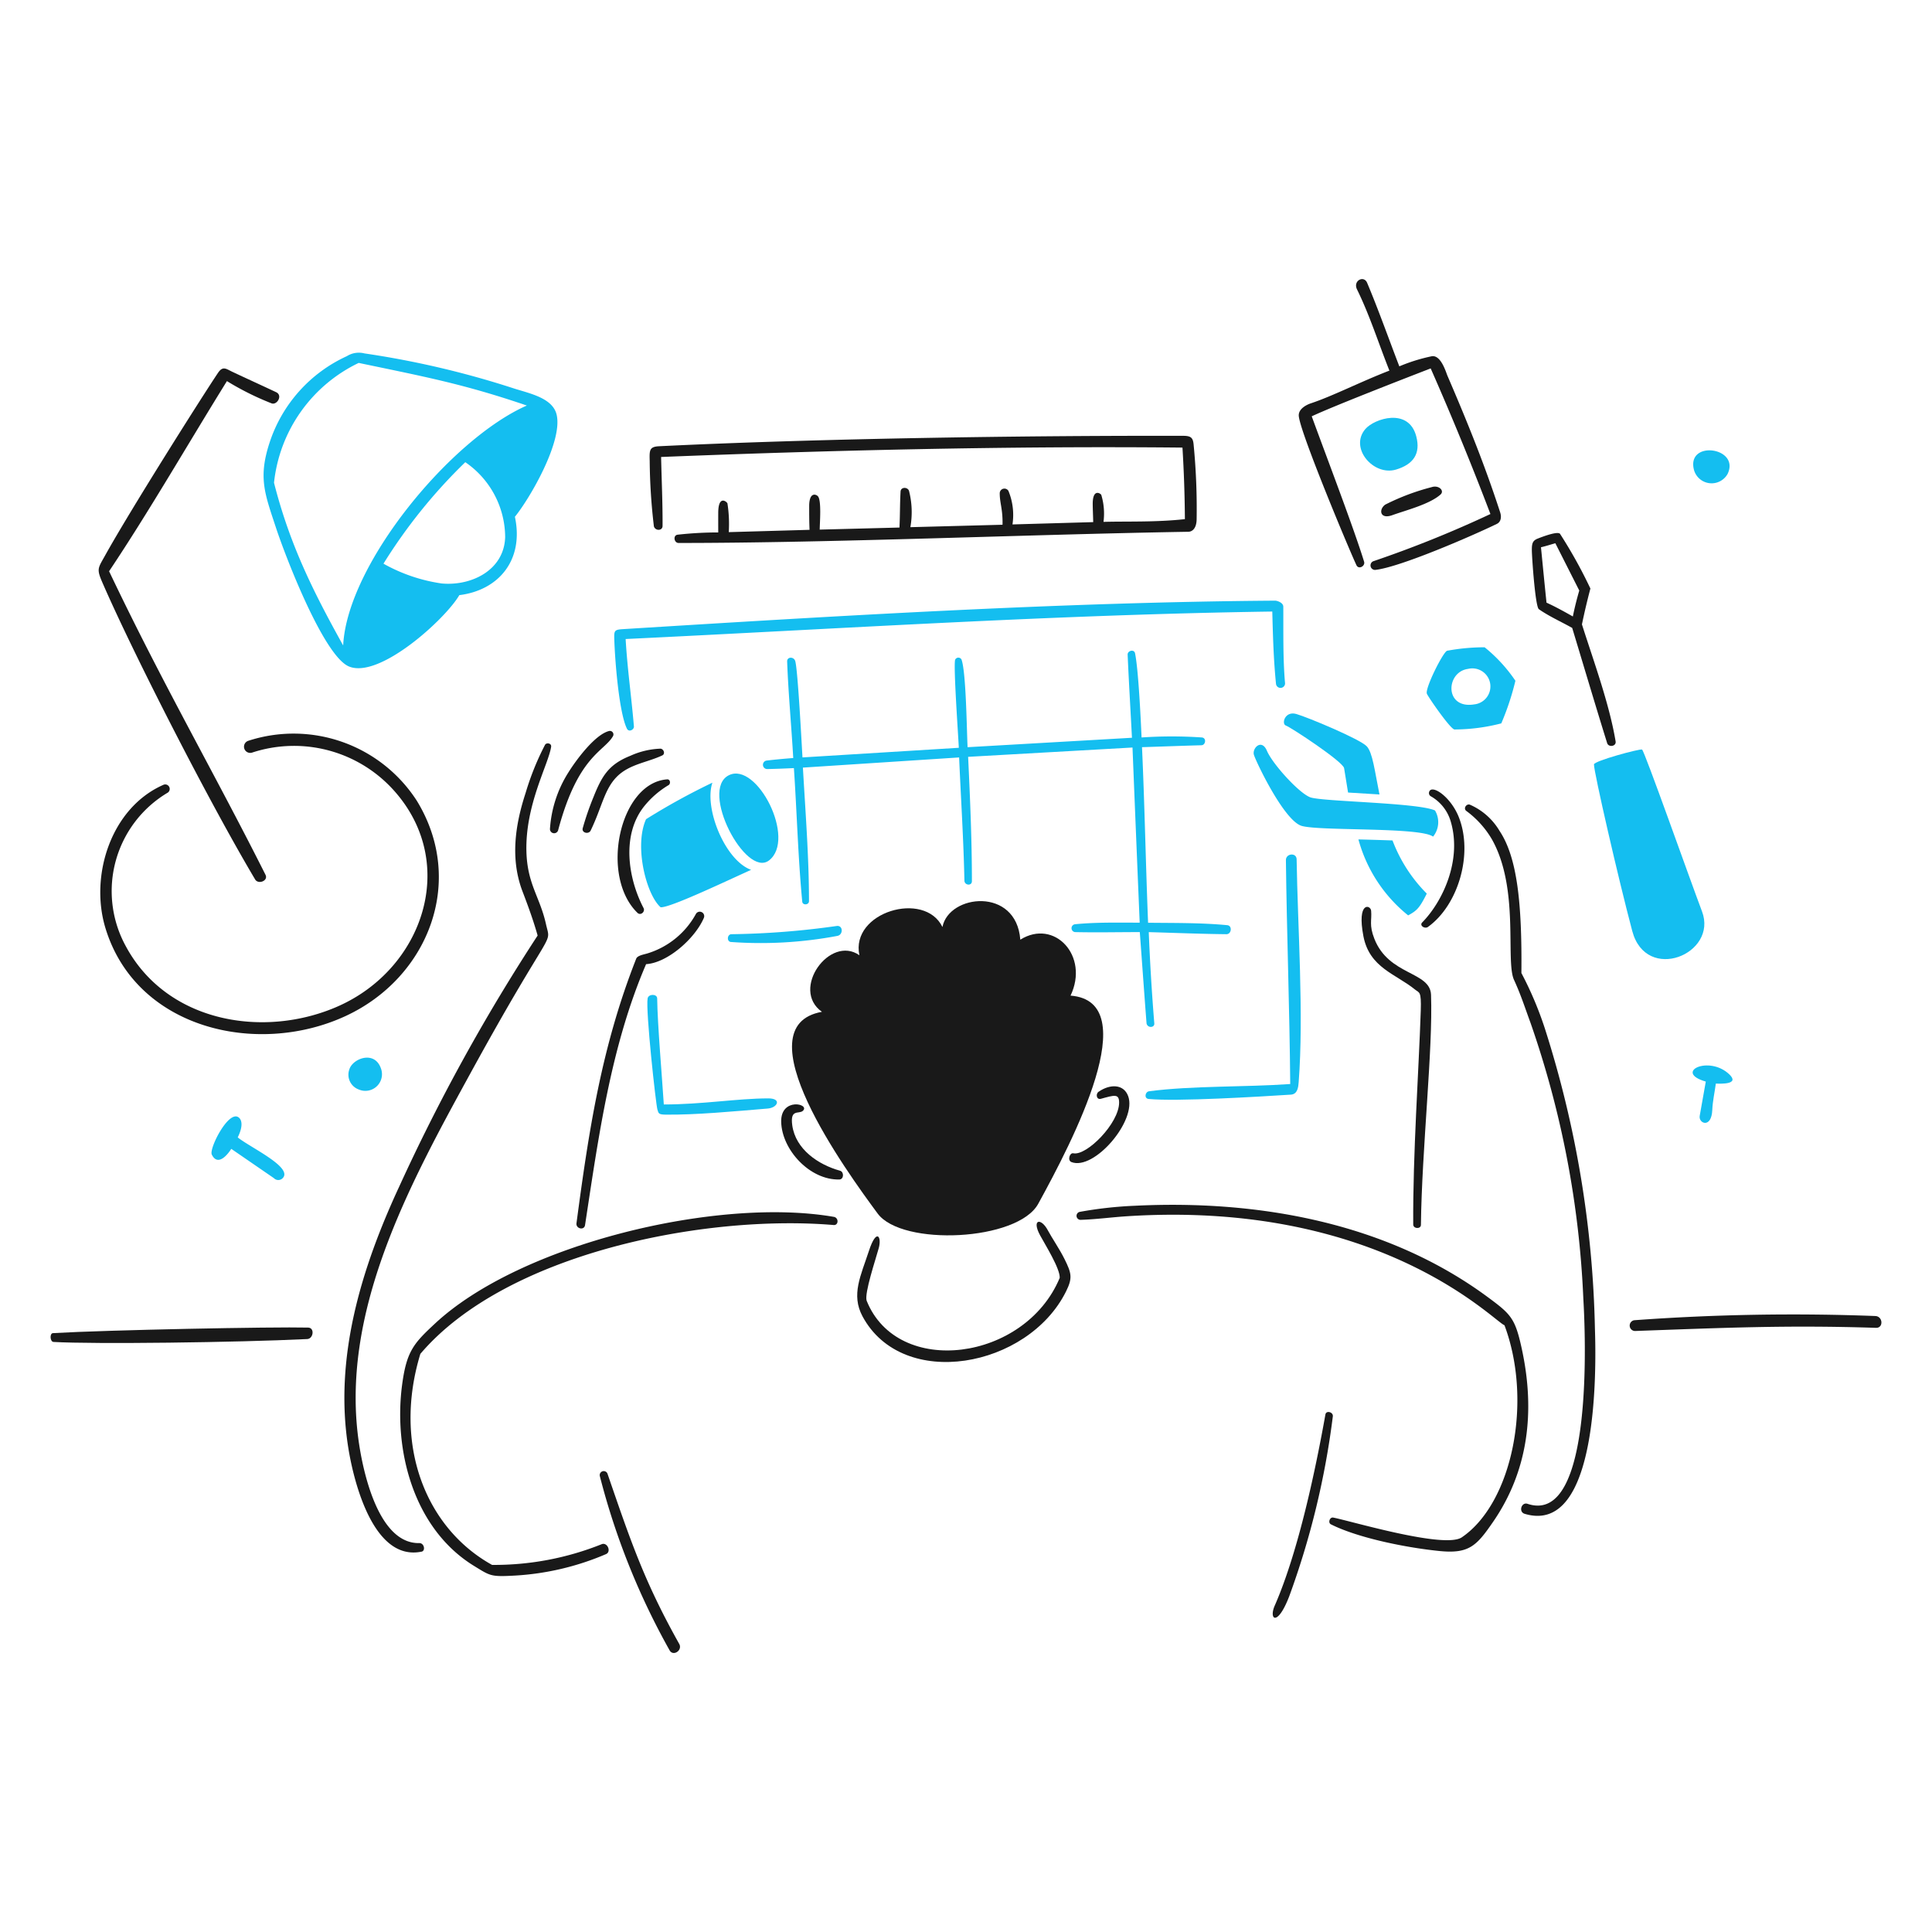
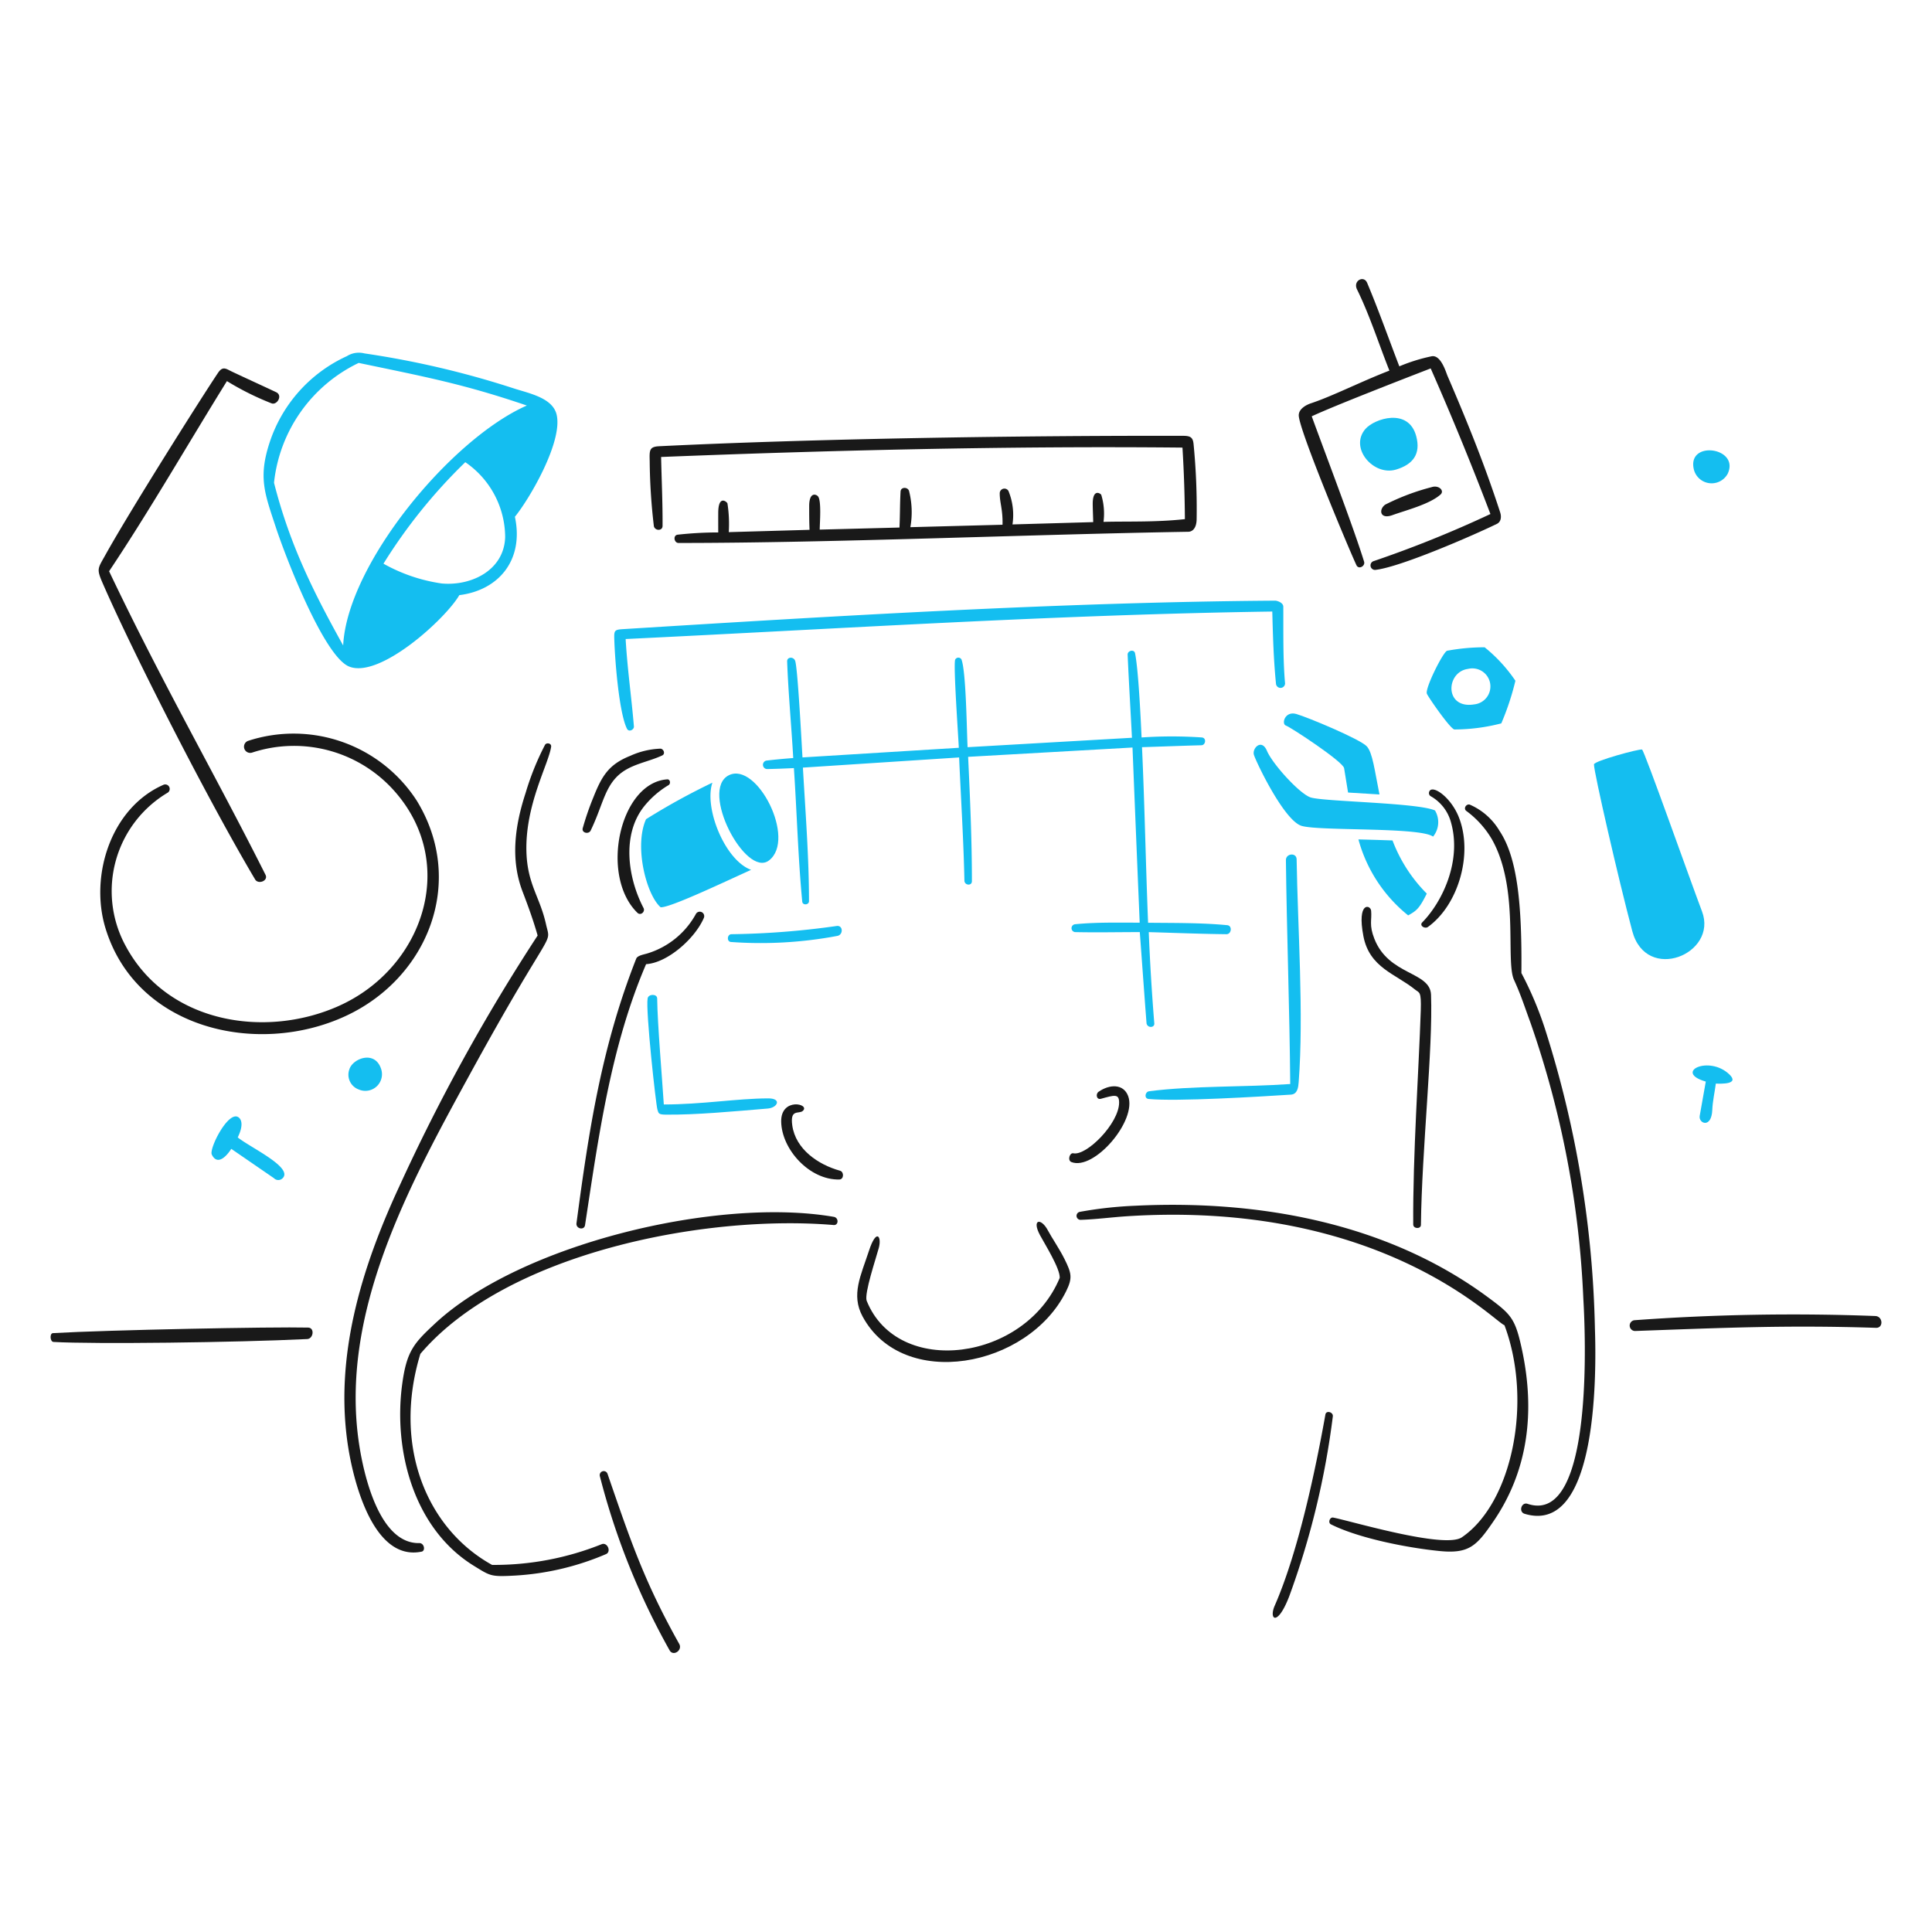
<svg xmlns="http://www.w3.org/2000/svg" viewBox="-0.5 -0.5 400 400" height="400" width="400">
-   <path d="M181.214 250.756c5.041 6.819 28.991 5.712 33.237 -2.017 7.114 -12.954 22.208 -41.909 6.693 -43.106 3.932 -8.229 -3.354 -15.994 -10.4 -11.583 -0.832 -10.973 -14.797 -9.428 -16.12 -2.621 -3.693 -7.639 -19.096 -3.1 -17.193 5.847 -6.087 -4.297 -14.33 7.046 -7.763 11.711 -16.714 2.987 4.991 32.908 11.545 41.769Z" fill="#191919" stroke-width="1" />
  <path d="M233.066 226.417c-0.95 -2.524 -3.769 -2.502 -6.113 -0.882 -0.664 0.459 -0.427 1.708 0.467 1.462 2.777 -0.764 3.781 -1.109 3.781 0.768 0 4.311 -6.733 11.082 -9.478 10.512 -0.77 -0.16 -1.261 1.476 -0.399 1.815 4.68 1.849 13.652 -8.602 11.743 -13.676Z" fill="#191919" stroke-width="1" />
  <path d="M173.411 241.882c-4.503 -1.251 -9.187 -4.423 -9.881 -9.39 -0.487 -3.477 1.369 -2.272 2.181 -2.993 1.63 -1.46 -4.588 -2.875 -4.475 2.256 0.128 5.797 5.923 12.1 12.05 11.948 0.946 -0.03 0.996 -1.58 0.126 -1.821Z" fill="#191919" stroke-width="1" />
  <path d="M125.264 304.587a0.832 0.832 0 0 0 -1.576 0.517 149.027 149.027 0 0 0 14.444 36.074c0.744 1.337 2.735 0 1.995 -1.323 -7.302 -13.025 -10.099 -21.44 -14.863 -35.268Z" fill="#191919" stroke-width="1" />
  <path d="M172.127 251.436c-24.032 -4.162 -64.877 5.606 -82.583 22.109 -4.389 4.086 -5.861 5.71 -6.783 12.602 -1.827 13.69 2.394 29.891 14.887 37.562 3.425 2.105 3.457 2.272 8.507 1.995a55.922 55.922 0 0 0 18.805 -4.437c1.165 -0.493 0.299 -2.528 -0.894 -2.055a59.738 59.738 0 0 1 -22.687 4.285c-13.652 -7.561 -20.608 -24.766 -14.849 -43.691 17.722 -20.822 58.697 -28.916 85.506 -26.683 1.099 0.154 1.175 -1.5 0.092 -1.688Z" fill="#191919" stroke-width="1" />
  <path d="M216.458 254.247c-1.428 -2.701 -3.419 -2.324 -1.626 0.998 1.013 1.875 4.174 6.921 4.072 8.824 -7.16 17.229 -33.564 20.77 -39.98 4.714 -0.479 -1.576 1.877 -8.547 2.52 -10.903s-0.479 -4.19 -2.041 0.599c-1.666 5.111 -3.743 9.069 -1.323 13.566 8.323 15.457 34.24 10.667 42.122 -5.143 1.397 -2.809 1.159 -3.769 -0.291 -6.705 -1.059 -2.133 -2.683 -4.489 -3.453 -5.949Z" fill="#191919" stroke-width="1" />
  <path d="M314.564 278.723c-1.371 -6.3 -2.216 -7.108 -7.044 -10.675 -20.872 -15.417 -47.507 -20.179 -73.105 -18.907a82.593 82.593 0 0 0 -11.344 1.261 0.834 0.834 0 0 0 0.215 1.652c3.192 -0.102 6.384 -0.541 9.554 -0.744 52.536 -3.382 76.141 21.945 78.144 22.561 5.911 15.804 1.596 36.808 -8.822 43.912 -3.591 2.448 -22.915 -3.366 -26.633 -4.084 -0.718 -0.138 -1.133 1.069 -0.479 1.397 5.73 2.883 15.868 4.874 22.544 5.532 6.087 0.599 7.645 -1.117 11.04 -6.051 7.258 -10.54 8.77 -22.805 5.929 -35.854Z" fill="#191919" stroke-width="1" />
  <path d="M273.914 292.349c-1.933 10.807 -5.504 28.195 -10.498 39.589 -1.261 2.875 0.565 4.449 3.024 -1.995a169.064 169.064 0 0 0 9.011 -37.221c0.08 -0.878 -1.375 -1.269 -1.538 -0.373Z" fill="#191919" stroke-width="1" />
  <path d="M301.494 168.589c-1.714 -4.231 -5.68 -6.849 -6.123 -5.069a0.762 0.762 0 0 0 0.311 0.81 8.848 8.848 0 0 1 4.19 5.293c2.356 8.092 -1.766 16.624 -5.911 20.848 -0.656 0.668 0.541 1.397 1.173 0.946 6.326 -4.537 9.436 -15.226 6.36 -22.827Z" fill="#191919" stroke-width="1" />
  <path d="M292.092 253.012c0 0.908 1.576 1.007 1.596 0.088 0.182 -15.603 2.51 -36.437 2.091 -47.643 -0.18 -4.866 -8.736 -3.938 -11.733 -11.597 -1.131 -2.887 -0.491 -3.781 -0.668 -5.797 -0.112 -1.261 -2.993 -1.995 -1.596 5.281 1.261 6.542 6.697 7.78 10.713 11.054 0.856 0.696 1.289 0.239 1.161 4.285 -0.411 12.545 -1.654 29.731 -1.564 44.329Z" fill="#191919" stroke-width="1" />
  <path d="M319.38 212.539a72.947 72.947 0 0 0 -4.892 -11.583c0.14 -14.432 -0.86 -23.94 -4.525 -29.43a13.289 13.289 0 0 0 -6.151 -5.432c-0.682 -0.223 -1.369 0.714 -0.782 1.261a19.573 19.573 0 0 1 5.321 5.861c5.801 10.212 2.793 25.213 4.612 29.165 1.426 3.106 2.214 5.624 3.392 8.824a198.77 198.77 0 0 1 10.955 57.133c0.375 6.302 2.36 47.168 -11.545 42.513 -1.263 -0.421 -1.931 1.67 -0.599 2.069 15.322 4.606 14.825 -29.987 14.546 -38.33a217.978 217.978 0 0 0 -10.332 -62.05Z" fill="#191919" stroke-width="1" />
-   <path d="M115.068 171.351c4.108 -15.415 9.496 -16.223 11.344 -19.435a0.732 0.732 0 0 0 -0.798 -1.071c-2.955 0.732 -6.891 6.087 -8.469 8.632a24.81 24.81 0 0 0 -3.781 11.647 0.864 0.864 0 0 0 1.704 0.227Z" fill="#191919" stroke-width="1" />
  <path d="M120.626 253.15c2.775 -18.154 5.307 -36.979 12.642 -54.033 4.423 -0.265 10.145 -5.305 11.97 -9.604a0.922 0.922 0 0 0 -1.626 -0.846 17.157 17.157 0 0 1 -9.995 8.205c-0.774 0.249 -2.127 0.431 -2.394 1.109 -7.216 18.31 -9.825 35.683 -12.369 54.779 -0.152 1.133 1.594 1.55 1.772 0.389Z" fill="#191919" stroke-width="1" />
  <path d="M137.944 162.036c0.479 -0.341 0.301 -1.261 -0.353 -1.173 -9.819 0.744 -13.965 19.976 -6.113 27.629 0.668 0.652 1.656 -0.235 1.259 -0.998 -3.258 -6.254 -4.551 -15.162 0.114 -21.037a18.879 18.879 0 0 1 5.093 -4.421Z" fill="#191919" stroke-width="1" />
  <path d="M122.365 164.544a58.785 58.785 0 0 0 -2.218 6.428c-0.265 0.98 1.239 1.313 1.638 0.493 2.31 -4.752 2.811 -8.497 5.406 -11.13s6.3 -2.957 9.428 -4.437c0.642 -0.303 0.341 -1.261 -0.327 -1.397a16.437 16.437 0 0 0 -6.302 1.486c-4.505 1.788 -5.901 4.237 -7.625 8.557Z" fill="#191919" stroke-width="1" />
  <path d="M86.318 318.981c-8.281 0.17 -11.487 -14.077 -12.453 -20.381 -4.166 -27.17 10.322 -53.666 22.863 -76.582 17.52 -32.024 16.88 -26.394 15.806 -31.208 -1.259 -5.646 -3.874 -8.255 -4.046 -15.048 -0.245 -9.68 4.565 -17.985 5.117 -21.642 0.114 -0.756 -0.958 -0.932 -1.261 -0.415A56.203 56.203 0 0 0 108.329 163.65c-2.195 6.701 -3.21 13.724 -0.63 20.455 1.145 2.993 2.244 6.003 3.112 9.087a394.581 394.581 0 0 0 -28.648 51.956c-7.834 16.878 -13.566 35.467 -10.538 54.196 1.135 7.02 5.187 23.341 15.05 21.428 1.003 -0.076 0.688 -1.811 -0.357 -1.792Z" fill="#191919" stroke-width="1" />
-   <path d="M328.776 121.35a99.455 99.455 0 0 0 -6.3 -11.344c-0.531 -0.517 -3.214 0.457 -4.563 0.984 -1.109 0.431 -1.261 1.019 -1.261 2.368s0.704 11.739 1.448 12.265c2.063 1.456 4.69 2.633 6.907 3.882 2.408 7.952 4.768 15.916 7.236 23.846 0.289 0.932 1.925 0.694 1.752 -0.353 -1.283 -7.735 -4.563 -16.65 -6.971 -24.225a138.972 138.972 0 0 1 1.752 -7.423Zm-3.629 5.785c-1.796 -1.009 -3.591 -2.017 -5.458 -2.861 -0.399 -3.791 -0.768 -7.651 -1.147 -11.471 0.984 -0.225 1.995 -0.555 2.975 -0.832l4.954 9.793a66.982 66.982 0 0 0 -1.331 5.371Z" fill="#191919" stroke-width="1" />
  <path d="M52.325 181.585c0.644 1.083 2.775 0.287 2.143 -0.972C43.89 159.556 33.229 141.188 22.087 117.771 30.444 105.28 38.472 91.301 46.484 78.403a58.178 58.178 0 0 0 9.227 4.6c1.117 0.449 2.406 -1.622 0.958 -2.306 -3.028 -1.43 -6.071 -2.805 -9.099 -4.235 -1.259 -0.599 -1.935 -1.255 -2.937 0.239 -3.555 5.299 -18.131 28.385 -23.318 37.706 -1.574 2.831 -1.875 2.815 -0.543 5.873C27.234 135.107 42.893 165.739 52.325 181.585Z" fill="#191919" stroke-width="1" />
  <path d="M51.732 155.305a27.78 27.78 0 0 1 29.606 8.179c13.073 14.994 5.722 36.548 -11.784 44.329 -15.19 6.753 -35.549 3.555 -44.113 -12.604A23.711 23.711 0 0 1 34.262 163.59a0.934 0.934 0 0 0 -0.844 -1.638c-10.953 4.752 -15.377 18.835 -12.1 29.658 6.352 20.987 31.499 26.679 49.703 18.264 17.081 -7.886 25.033 -27.83 14.773 -44.592A30.35 30.35 0 0 0 50.873 152.885a1.283 1.283 0 1 0 0.858 2.42Z" fill="#191919" stroke-width="1" />
  <path d="M134.88 108.468c0.277 0.972 1.784 0.984 1.796 -0.076 0.03 -4.764 -0.2 -9.528 -0.301 -14.28 34.282 -1.361 71.842 -2.306 107.941 -1.941q0.453 7.382 0.503 14.811c-6.071 0.672 -12.169 0.427 -16.85 0.567a13.367 13.367 0 0 0 -0.467 -5.61c-0.261 -0.367 -1.809 -1.261 -1.766 2.017 0.018 1.261 0.076 2.434 0.102 3.643l-16.714 0.479a13.093 13.093 0 0 0 -0.844 -6.957 0.97 0.97 0 0 0 -1.796 0.491c-0.01 1.995 0.654 3.316 0.579 6.53l-19.082 0.505a17.756 17.756 0 0 0 -0.289 -7.563c-0.343 -0.798 -1.686 -0.768 -1.74 0.176 -0.144 2.522 -0.102 4.954 -0.227 7.461l-16.511 0.429c0 -1.261 0.399 -5.975 -0.353 -6.881 -0.365 -0.443 -1.821 -0.998 -1.827 1.995 0 1.64 0 3.29 0.076 4.93l-16.726 0.479a27.719 27.719 0 0 0 -0.277 -5.963c-0.17 -0.369 -1.877 -1.752 -1.903 1.917 -0.01 1.373 0 2.735 0 4.108a76.135 76.135 0 0 0 -8.395 0.467c-1.021 0.118 -0.756 1.714 0.178 1.714 32.139 0 71.82 -1.752 105.535 -2.318 0.896 -0.016 1.682 -0.768 1.728 -2.522a137.338 137.338 0 0 0 -0.618 -15.477c-0.124 -1.41 -0.491 -1.861 -2.117 -1.865 -32.872 -0.076 -76.01 0.561 -108.546 2.155 -2.017 0.1 -2.025 0.798 -1.955 3.062a121.713 121.713 0 0 0 0.868 13.52Z" fill="#191919" stroke-width="1" />
  <path d="M281.919 115.778c-2.145 -6.963 -7.765 -21.654 -10.839 -30.085 4.487 -2.093 17.734 -7.248 24.628 -9.919q6.53 14.809 12.369 30.148a235.823 235.823 0 0 1 -24.251 9.776 0.934 0.934 0 0 0 0.399 1.796c5.231 -0.555 20.688 -7.328 25.209 -9.54 0.718 -0.353 1.025 -1.259 0.654 -2.394 -3.222 -9.909 -6.825 -18.779 -10.915 -28.283 -0.287 -0.668 -1.351 -4.407 -3.29 -4.008a36.167 36.167 0 0 0 -6.667 2.079c-2.218 -5.76 -4.269 -11.591 -6.667 -17.293 -0.684 -1.624 -2.975 -0.439 -2.093 1.363 2.657 5.42 4.475 11.218 6.705 16.814 -5.885 2.268 -11.749 5.275 -16.245 6.767 -0.984 0.327 -2.552 1.161 -2.522 2.522 0.07 3.052 10.456 27.846 11.948 31.006 0.457 0.948 1.865 0.182 1.576 -0.748Z" fill="#191919" stroke-width="1" />
  <path d="M287.755 106.162c2.913 -1.047 7.687 -2.246 9.975 -4.261 0.906 -0.798 -0.341 -2.019 -1.796 -1.55a47.262 47.262 0 0 0 -9.644 3.631c-1.393 1.011 -1.093 3.1 1.464 2.181Z" fill="#191919" stroke-width="1" />
  <path d="M63.289 274.362c-7.196 -0.184 -41.594 0.493 -52.798 1.147 -0.756 0 -0.642 1.796 0.088 1.827 8.409 0.477 37.706 0.122 52.534 -0.599 1.273 -0.068 1.588 -2.34 0.176 -2.376Z" fill="#191919" stroke-width="1" />
  <path d="M387.756 271.968a449.938 449.938 0 0 0 -49.887 0.87 1.121 1.121 0 0 0 0.138 2.23c18.264 -0.654 31.371 -1.255 49.901 -0.654 1.574 0.05 1.448 -2.388 -0.152 -2.446Z" fill="#191919" stroke-width="1" />
  <path d="M265.734 149.721c0.968 0.323 11.832 7.463 12.05 8.824 0.273 1.714 0.541 3.378 0.818 5.041l6.504 0.399c-0.984 -4.84 -1.416 -8.716 -2.659 -9.995 -1.466 -1.508 -12.187 -5.985 -14.564 -6.667s-3.12 2.079 -2.149 2.398Z" fill="#14bef0" stroke-width="1" />
  <path d="M280.748 173.292a30.372 30.372 0 0 0 10.296 15.729c1.752 -0.97 2.306 -1.41 3.856 -4.511a31.136 31.136 0 0 1 -7.094 -11.004 616.798 616.798 0 0 0 -7.058 -0.213Z" fill="#14bef0" stroke-width="1" />
  <path d="M270.765 164.57c-2.382 -0.9 -7.84 -6.971 -8.95 -9.604s-3.1 -0.555 -2.709 0.798 6.214 13.612 9.869 14.721 24.59 0.213 27.224 2.23a4.72 4.72 0 0 0 0.399 -5.418c-3.575 -1.632 -23.437 -1.823 -25.833 -2.727Z" fill="#14bef0" stroke-width="1" />
  <path d="M158.539 226.909c-6.404 0.014 -13.702 1.259 -21.604 1.259 -0.327 -5.217 -1.317 -16.674 -1.373 -21.955 -0.012 -0.984 -1.815 -0.958 -1.979 0 -0.431 2.52 1.708 21.945 2.029 23.014 0.235 0.784 0.227 1.029 1.688 1.047 6.302 0.07 14.045 -0.672 21.163 -1.261 2.039 -0.17 2.949 -2.111 0.076 -2.105Z" fill="#14bef0" stroke-width="1" />
  <path d="M172.731 191.215a169.451 169.451 0 0 1 -21.779 1.702c-0.922 0 -1.035 1.552 -0.102 1.612a85.639 85.639 0 0 0 22.019 -1.261c1.253 -0.243 1.195 -2.234 -0.138 -2.053Z" fill="#14bef0" stroke-width="1" />
  <path d="M238.486 211.392a458.395 458.395 0 0 1 -1.147 -18.905c5.357 0.152 10.725 0.371 16.084 0.429 1.057 0 1.259 -1.762 0.164 -1.867 -5.387 -0.513 -10.917 -0.441 -16.387 -0.503 -0.491 -12.114 -0.704 -24.237 -1.259 -36.351 4.096 -0.126 8.201 -0.289 12.301 -0.399 0.87 -0.02 1.097 -1.486 0.114 -1.612a91.459 91.459 0 0 0 -12.505 0c-0.176 -3.972 -0.656 -14.007 -1.349 -17.42 -0.186 -0.92 -1.574 -0.555 -1.536 0.277 0.249 5.736 0.599 11.471 0.894 17.205l-34.031 1.953c-0.176 -3.392 -0.303 -15.561 -1.261 -18.154a0.732 0.732 0 0 0 -1.323 0.064c-0.353 1.5 0.618 15.124 0.768 18.212l-32.367 1.995c-0.138 -2.181 -0.964 -18.324 -1.512 -19.978 -0.305 -0.92 -1.7 -0.882 -1.664 0.114 0.247 6.667 0.882 13.323 1.261 19.99 -1.815 0.14 -3.631 0.303 -5.432 0.517a0.884 0.884 0 0 0 0.088 1.766 193.537 193.537 0 0 0 5.482 -0.2c0.618 9.151 0.864 18.641 1.728 27.655 0.076 0.798 1.397 0.706 1.397 -0.102 0 -9.023 -0.744 -18.577 -1.261 -27.653l32.343 -2.105c0.369 8.495 0.916 16.993 1.097 25.51 0.02 0.984 1.55 1.147 1.55 0.114 0 -8.579 -0.379 -17.167 -0.782 -25.749l34.031 -1.929q0.73 18.127 1.488 36.261c-4.475 0 -8.96 -0.112 -13.398 0.329a0.82 0.82 0 0 0 0 1.626c4.475 0.1 8.948 0 13.422 0 0.467 6.302 0.908 12.604 1.397 18.905 0.219 1.015 1.682 0.914 1.606 0.006Z" fill="#14bef0" stroke-width="1" />
  <path d="M262.913 126.114c0.138 5.231 0.257 9.776 0.768 14.963a0.942 0.942 0 0 0 1.879 -0.088c-0.457 -5.039 -0.335 -10.773 -0.367 -15.868 0 -0.92 -1.41 -1.263 -1.65 -1.261 -44.117 0.309 -91.054 3.164 -135.091 5.899 -1.796 0.112 -1.831 0.315 -1.764 2.268 0.178 5.131 1.069 15.284 2.621 18.354 0.399 0.78 1.492 0.19 1.436 -0.479 -0.517 -6.169 -1.349 -11.834 -1.714 -18.099 44.858 -2.149 88.77 -5.033 133.88 -5.69Z" fill="#14bef0" stroke-width="1" />
  <path d="M265.734 177.589c0.166 14.564 0.768 31.132 0.894 46.346 -9.365 0.668 -20.269 0.327 -29.215 1.498 -0.858 0.114 -1.071 1.508 -0.102 1.596 5.813 0.561 22.851 -0.473 29.456 -0.896 1.397 -0.09 1.534 -1.576 1.612 -2.594 1.069 -14.019 -0.2 -32.002 -0.427 -46.144 -0.034 -1.436 -2.244 -1.219 -2.218 0.194Z" fill="#14bef0" stroke-width="1" />
  <path d="M357.191 97.603c2.635 -5.57 -8.71 -7.062 -6.945 -0.718a3.791 3.791 0 0 0 6.945 0.718Z" fill="#14bef0" stroke-width="1" />
  <path d="M71.836 220.884a3.252 3.252 0 0 0 1.925 4.176 3.443 3.443 0 0 0 4.704 -4.05c-1.195 -4.203 -5.925 -2.408 -6.629 -0.126Z" fill="#14bef0" stroke-width="1" />
  <path d="M48.72 234.987c1.057 -2.143 0.906 -3.425 0.339 -4.008 -2.049 -2.109 -6.324 6.314 -5.71 7.563 1.217 2.468 3.192 0.152 4.034 -1.185l8.822 6.063a1.261 1.261 0 0 0 1.784 0.044c2.344 -2.23 -6.675 -6.378 -9.269 -8.477Z" fill="#14bef0" stroke-width="1" />
  <path d="M114.752 85.386c-0.798 -3.503 -5.61 -4.421 -8.912 -5.482a187.895 187.895 0 0 0 -30.893 -7.236 4.642 4.642 0 0 0 -3.629 0.569 29.885 29.885 0 0 0 -15.97 17.797c-2.428 7.346 -1.039 10.651 1.261 17.644 2.009 6.113 9.905 26.607 15.124 28.802 6.316 2.653 20.016 -9.845 22.865 -14.763 8.142 -1.009 13.422 -7.248 11.507 -16.223 3.126 -3.848 9.921 -15.557 8.646 -21.107ZM90.93 120.299a34.679 34.679 0 0 1 -12.036 -4.096 109.976 109.976 0 0 1 16.94 -21.011 18.903 18.903 0 0 1 8.255 15.491c-0.192 6.849 -6.969 10.188 -13.159 9.616Zm-20.381 12.836c-6.31 -11.344 -11.078 -20.973 -14.318 -33.69a31.156 31.156 0 0 1 17.532 -24.806c13.865 2.899 21.668 4.349 34.813 8.822 -15.705 6.895 -37.195 32.834 -38.027 49.674Z" fill="#14bef0" stroke-width="1" />
  <path d="M288.525 96.722c3.565 -1.063 5.159 -3.266 4.19 -6.907 -1.582 -5.985 -8.646 -3.655 -10.514 -1.512 -3.417 3.932 1.658 9.811 6.324 8.419Z" fill="#14bef0" stroke-width="1" />
  <path d="M357.532 221.93c-4.251 -4.042 -11.597 -0.441 -4.866 1.5 -0.415 2.37 -0.852 4.738 -1.261 7.108 -0.269 1.562 2.446 2.697 2.609 -1.261 0.076 -1.827 0.493 -3.617 0.732 -5.432 0.906 0.026 5.051 0.241 2.785 -1.915Z" fill="#14bef0" stroke-width="1" />
  <path d="M306.875 133.513a42.751 42.751 0 0 0 -7.763 0.718c-0.832 0.239 -4.63 7.828 -4.19 8.898 0.299 0.72 4.714 7.108 5.672 7.399a38.877 38.877 0 0 0 9.732 -1.261 54.707 54.707 0 0 0 2.923 -8.824 31.699 31.699 0 0 0 -6.374 -6.931Zm-2.155 11.822c-6.214 1.015 -5.911 -6.741 -1.261 -7.35a3.737 3.737 0 1 1 1.261 7.35Z" fill="#14bef0" stroke-width="1" />
  <path d="M351.884 188.202c-2.522 -6.667 -11.936 -33.316 -12.415 -33.516s-9.943 2.356 -9.957 3.074c-0.026 1.55 5.041 23.633 7.928 34.498s17.783 4.766 14.444 -4.056Z" fill="#14bef0" stroke-width="1" />
  <path d="M158.702 177.653c5.744 -4.367 -2.48 -20.564 -8.305 -17.646 -6.125 3.066 3.487 21.309 8.305 17.646Z" fill="#14bef0" stroke-width="1" />
  <path d="M155.012 179.594c-5.42 -1.967 -9.793 -12.832 -8.016 -18.051a138.617 138.617 0 0 0 -13.74 7.563c-2.52 5.586 0.076 15.693 3.026 18.238 2.001 0.088 13.029 -5.181 18.729 -7.751Z" fill="#14bef0" stroke-width="1" />
</svg>